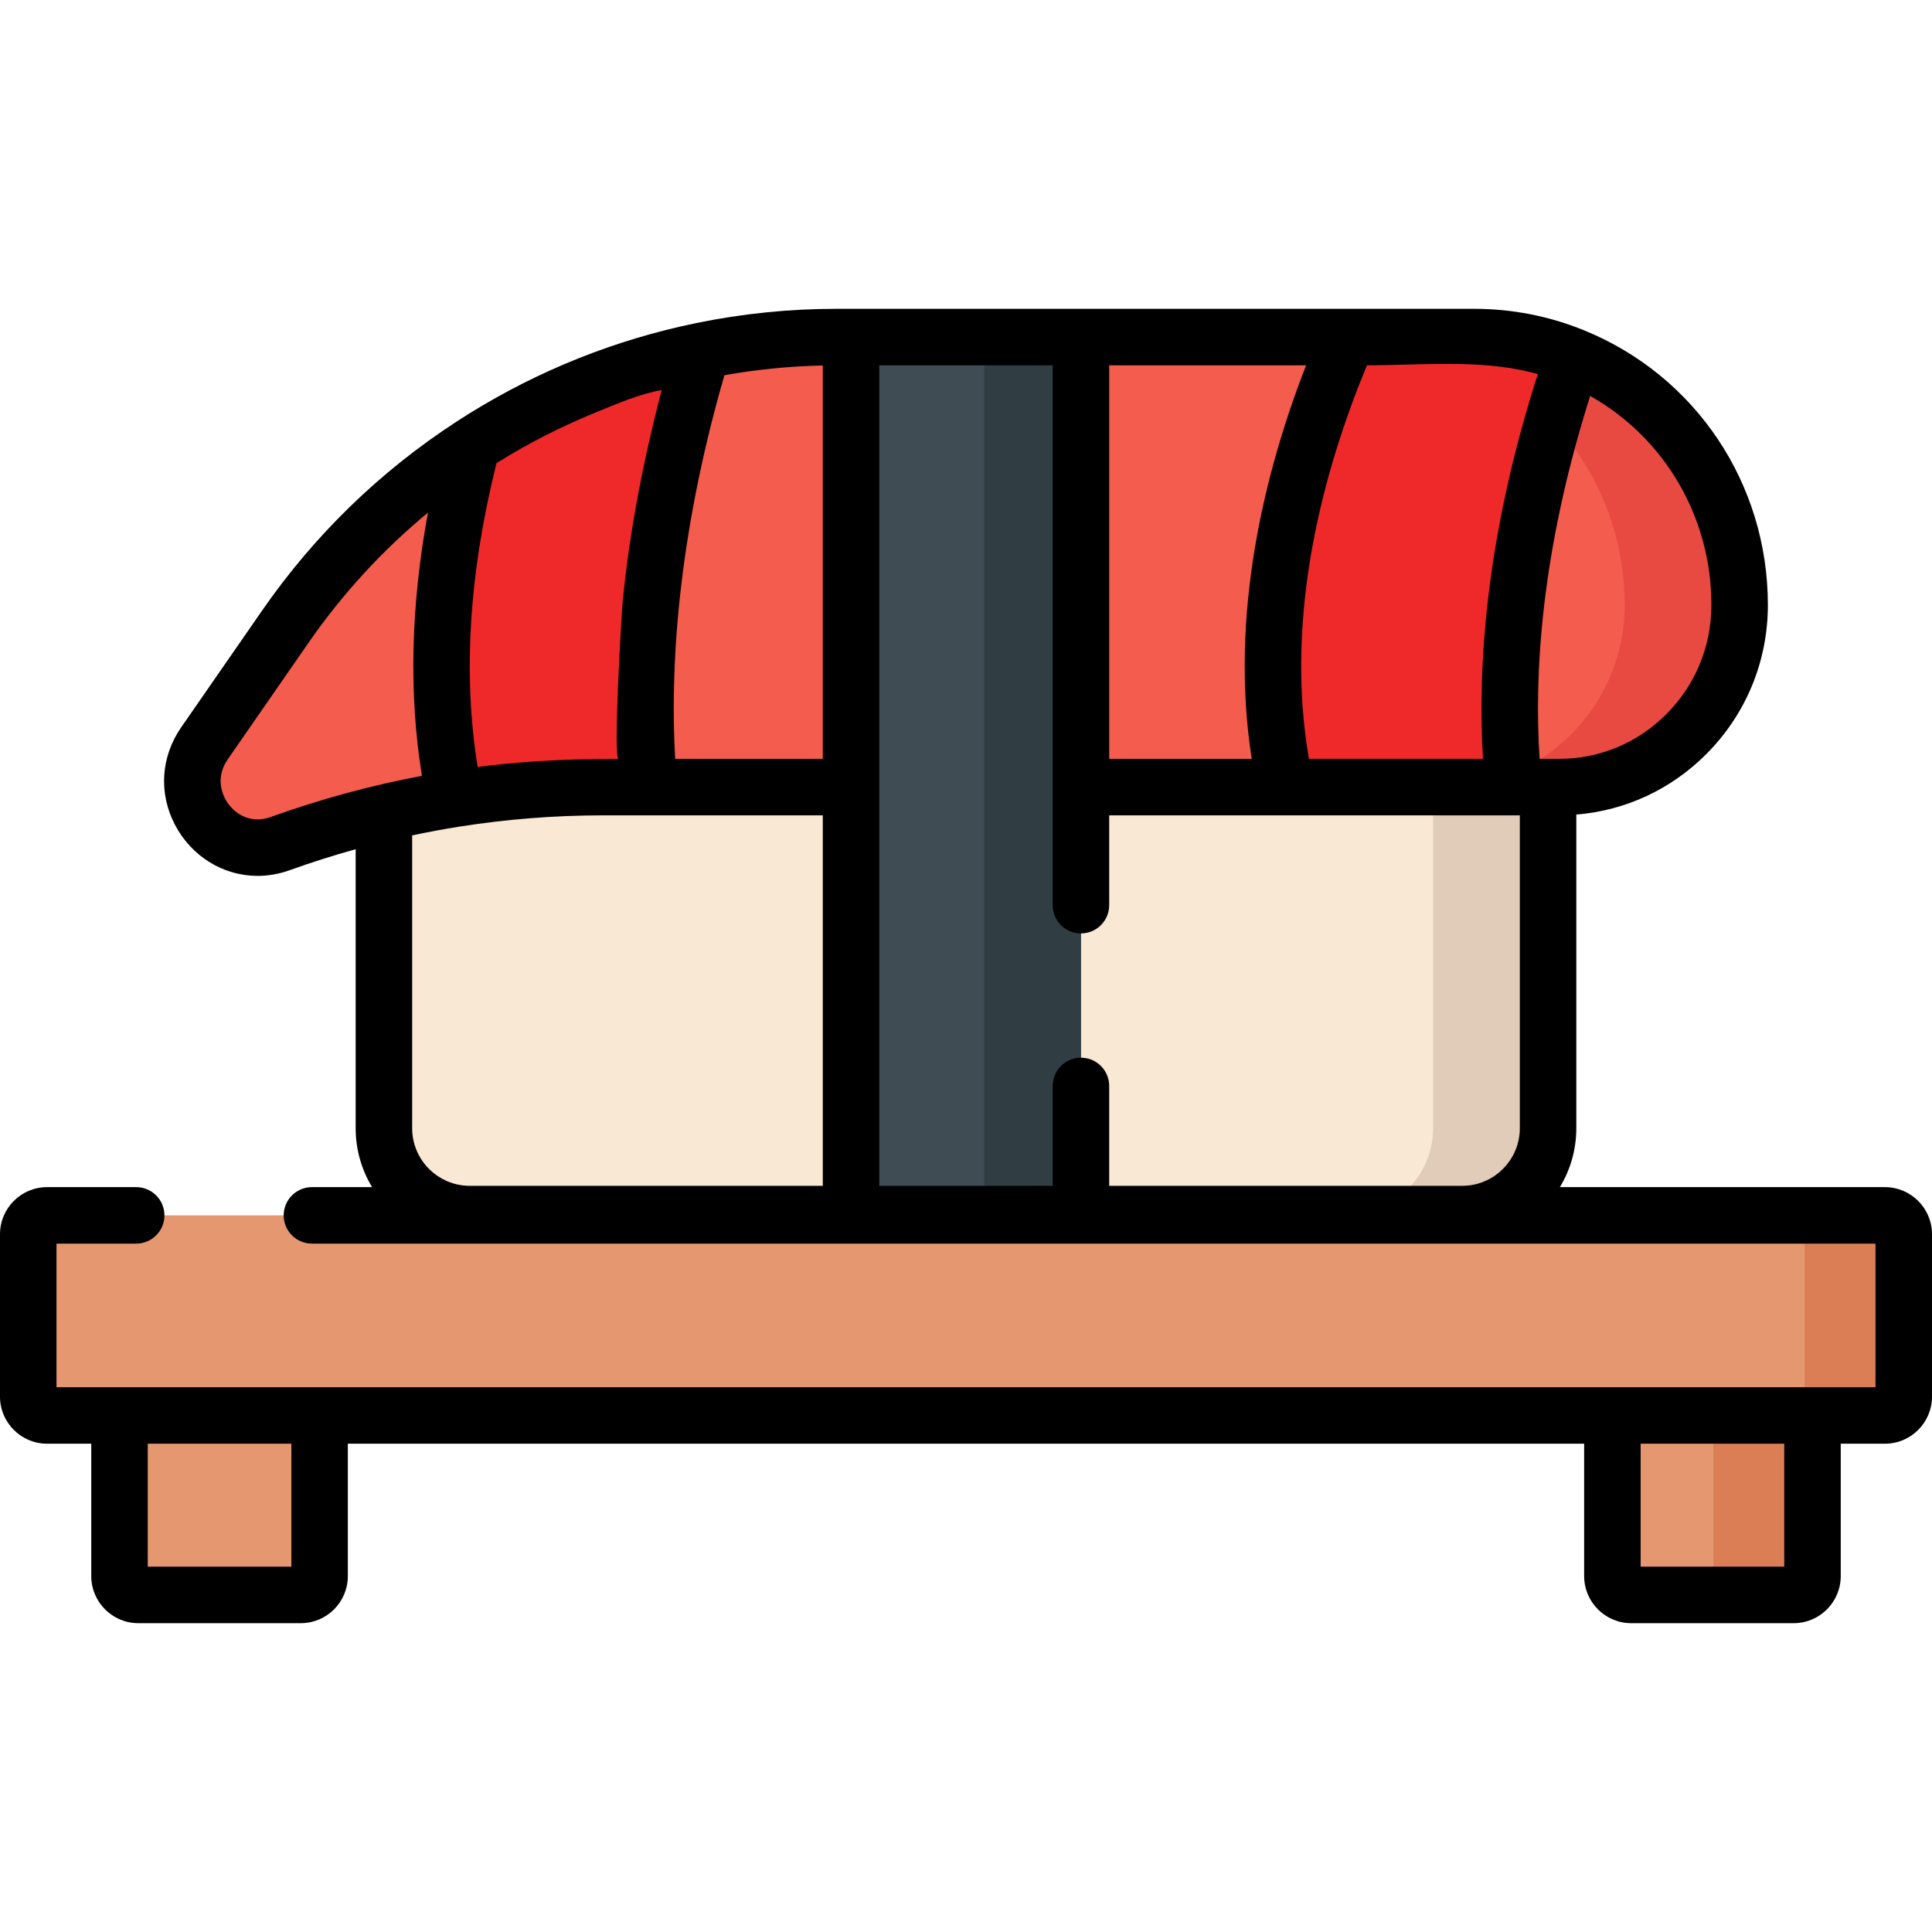
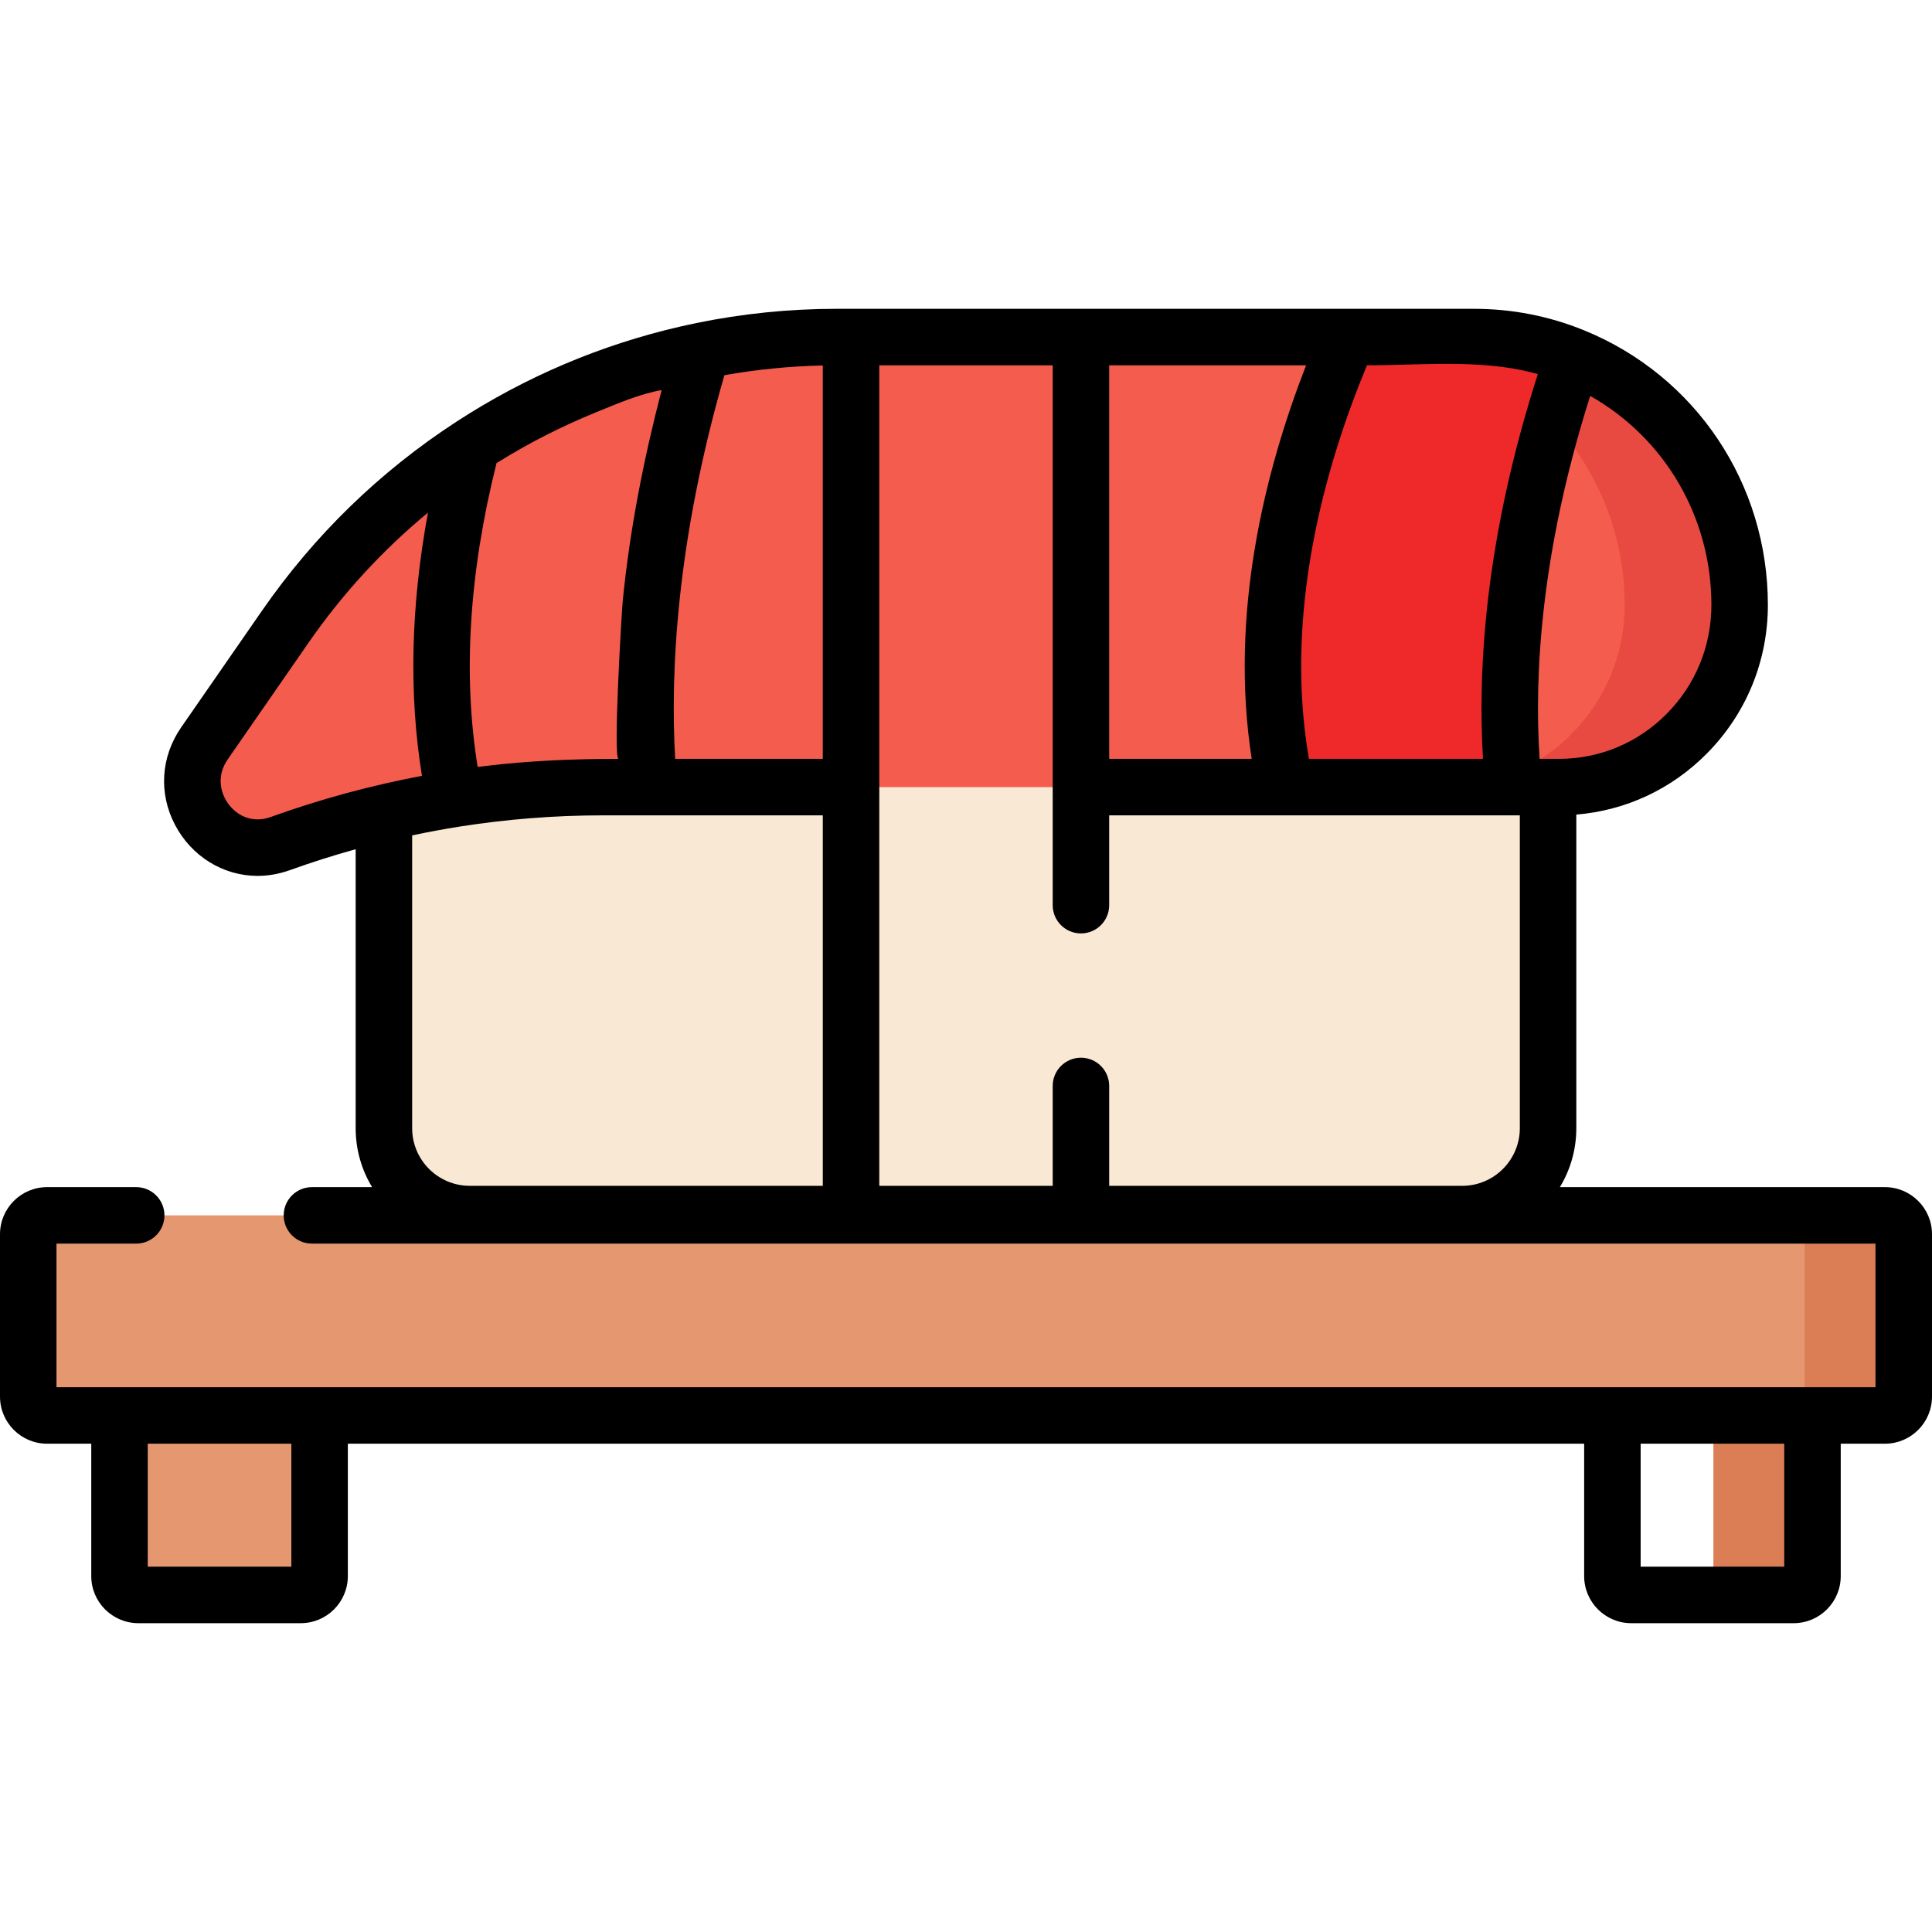
<svg xmlns="http://www.w3.org/2000/svg" version="1.1" id="Capa_1" x="0px" y="0px" viewBox="0 0 512.001 512.001" style="enable-background:new 0 0 512.001 512.001;" xml:space="preserve">
  <g>
    <path style="fill:#E59770;" d="M31.671,417.685v-42.572h53.026v42.572c0,2.756-2.234,4.99-4.99,4.99H36.661   C33.905,422.675,31.671,420.441,31.671,417.685z" />
-     <path style="fill:#E59770;" d="M427.304,417.685v-42.572h53.026v42.572c0,2.756-2.234,4.99-4.99,4.99h-43.045   C429.538,422.675,427.304,420.441,427.304,417.685z" />
  </g>
  <path id="SVGCleanerId_0" style="fill:#F9E8D4;" d="M387.496,321.744H124.5c-12.57,0-22.761-10.19-22.761-22.761v-85.251  c0-12.57,10.19-22.761,22.761-22.761h262.996c12.57,0,22.761,10.19,22.761,22.761v85.251  C410.257,311.554,400.067,321.744,387.496,321.744z" />
  <g>
    <path id="SVGCleanerId_0_1_" style="fill:#F9E8D4;" d="M387.496,321.744H124.5c-12.57,0-22.761-10.19-22.761-22.761v-85.251   c0-12.57,10.19-22.761,22.761-22.761h262.996c12.57,0,22.761,10.19,22.761,22.761v85.251   C410.257,311.554,400.067,321.744,387.496,321.744z" />
  </g>
-   <path style="fill:#E0CCB8;" d="M410.261,213.734v85.245c0,12.576-10.19,22.766-22.766,22.766h-30.461  c12.566,0,22.756-10.19,22.756-22.766v-85.245c0-12.576-10.19-22.766-22.756-22.766h30.461  C400.071,190.968,410.261,201.158,410.261,213.734z" />
  <path style="fill:#F45C4D;" d="M461.022,160.322c0,13.327-5.362,25.397-14.027,34.124c-8.654,8.739-20.623,14.146-33.838,14.146  h-253.35c-13.17,0-26.296,1.032-39.266,3.085c-15.718,2.479-31.19,6.45-46.23,11.868c-2.069,0.74-4.093,1.088-6.04,1.088  c-13.115,0-22.525-15.469-14.071-27.663l21.424-30.916c13.426-19.373,30.29-35.583,49.444-48.045  c18.543-12.059,39.222-20.596,61.013-25.072c11.591-2.378,23.493-3.612,35.551-3.612H390.62c9.322,0,18.22,1.829,26.363,5.149  C442.801,104.996,461.022,130.516,461.022,160.322z" />
  <path style="fill:#E84A42;" d="M461.023,160.325c0,13.324-5.36,25.391-14.033,34.124c-8.653,8.733-20.62,14.143-33.834,14.143  h-30.461c13.214,0,25.181-5.41,33.834-14.143c8.663-8.733,14.033-20.8,14.033-34.124c0-29.812-18.225-55.333-44.045-65.852  c-8.144-3.324-17.037-5.15-26.359-5.15h30.461c9.322,0,18.225,1.826,26.369,5.15C442.798,104.992,461.023,130.513,461.023,160.325z" />
  <g>
    <path style="fill:#EF2929;" d="M401.132,208.592H340.72c-9.978-45.409,4.316-91.133,16.585-119.267h33.315   c9.322,0,18.22,1.829,26.363,5.149C399.619,144.92,398.574,183.834,401.132,208.592z" />
-     <path style="fill:#EF2929;" d="M171.964,208.592h-12.158c-13.17,0-26.296,1.032-39.266,3.085   c-6.986-33.16-2.525-66.712,4.527-93.668c18.543-12.059,39.222-20.596,61.013-25.072   C170.674,144.124,169.729,183.576,171.964,208.592z" />
  </g>
-   <rect x="225.53" y="89.33" style="fill:#3F4C53;" width="60.926" height="232.42" />
-   <rect x="260.83" y="89.33" style="fill:#303D42;" width="25.628" height="232.42" />
  <path style="fill:#E59770;" d="M499.524,375.113H12.476c-2.756,0-4.99-2.234-4.99-4.99v-43.045c0-2.756,2.234-4.99,4.99-4.99  h487.048c2.756,0,4.99,2.234,4.99,4.99v43.045C504.514,372.879,502.28,375.113,499.524,375.113z" />
  <g>
    <path style="fill:#DB7E56;" d="M475.339,422.675h-21.271v-47.562h26.261v42.572C480.329,420.441,478.095,422.675,475.339,422.675z" />
    <path style="fill:#DB7E56;" d="M499.524,375.87h-21.271v-53.026h21.271c2.756,0,4.99,2.234,4.99,4.99v43.045   C504.514,373.636,502.28,375.87,499.524,375.87z" />
  </g>
  <path d="M499.524,314.602h-86.136c2.762-4.562,4.354-9.908,4.354-15.619v-83.109c13.068-1.073,25.208-6.706,34.564-16.154  c10.447-10.522,16.201-24.513,16.201-39.398c0-32.155-19.115-60.723-48.697-72.779c-9.281-3.785-19.102-5.703-29.19-5.703h-33.315  H286.46h-60.925h-3.905c-12.41,0-24.877,1.267-37.057,3.765c-1.419,0.292-2.833,0.599-4.242,0.923  c-21.13,4.855-41.076,13.324-59.347,25.207c-20.33,13.228-37.662,30.069-51.515,50.056l-21.423,30.915  c-5.43,7.832-6.055,17.507-1.672,25.88c4.37,8.348,12.76,13.534,21.895,13.534c2.852,0,5.733-0.513,8.577-1.531  c5.726-2.063,11.538-3.906,17.407-5.539v73.934c0,5.711,1.592,11.057,4.354,15.619h-15.94c-4.134,0-7.486,3.351-7.486,7.485  s3.351,7.485,7.486,7.485h414.361v38.055H14.971v-38.055h21.122c4.134,0,7.486-3.351,7.486-7.485s-3.351-7.485-7.486-7.485H12.476  C5.597,314.602,0,320.199,0,327.078v43.045c0,6.879,5.597,12.476,12.476,12.476h11.709v35.086c0,6.879,5.597,12.476,12.476,12.476  h43.045c6.879,0,12.476-5.597,12.476-12.476v-35.086h327.637v35.086c0,6.879,5.597,12.476,12.476,12.476h43.045  c6.879,0,12.476-5.597,12.476-12.476v-35.086h11.709c6.879,0,12.476-5.597,12.476-12.476v-43.045  C512,320.199,506.403,314.602,499.524,314.602z M421.417,104.925c19.739,11.139,32.12,32.097,32.12,55.397  c0,10.906-4.21,21.152-11.86,28.857c-7.617,7.691-17.745,11.927-28.519,11.927h-5.144  C406.555,179.046,408.276,146.33,421.417,104.925z M362.255,96.81c14.232,0,29.554-1.622,43.481,1.846  c0.604,0.151,1.203,0.322,1.803,0.491c-13.987,43.524-15.974,78.272-14.529,101.958h-46.132  C340.217,162.532,350.943,124.074,362.255,96.81z M293.946,96.81h52.18c-10.947,28.111-20.376,65.807-14.412,104.296h-37.768V96.81z   M191.972,99.432c8.61-1.53,17.35-2.39,26.078-2.576v104.25h-39.126C177.609,177.993,179.29,143.378,191.972,99.432z   M131.583,122.74c0.118-0.074,0.236-0.151,0.355-0.225c8.289-5.167,17.046-9.605,26.111-13.291  c5.53-2.248,11.487-4.844,17.292-5.846c-4.774,18.342-8.431,36.94-10.304,55.814c-0.301,3.035-2.615,41.914-1.106,41.914  c-11.874,0-23.764,0.483-35.557,1.924c-0.597,0.073-1.194,0.14-1.79,0.217C122.624,178.86,124.301,151.83,131.583,122.74z   M71.789,216.497c-1.206,0.432-2.39,0.651-3.518,0.651c-4.239,0-7.238-2.845-8.632-5.507c-0.841-1.607-2.456-5.837,0.713-10.407  l21.423-30.916c9.001-12.987,19.605-24.521,31.641-34.466c-4.571,24.796-5.096,48.156-1.596,69.752  C98.24,208.163,84.802,211.809,71.789,216.497z M109.225,298.983v-77.597c4.147-0.878,8.31-1.658,12.485-2.317  c12.548-1.986,25.365-2.993,38.096-2.993h12.158h46.086v98.181H124.5C116.078,314.258,109.225,307.406,109.225,298.983z   M387.496,314.258h-93.55v-26.47c0-4.134-3.351-7.485-7.485-7.485s-7.485,3.351-7.485,7.485v26.47h-45.954V96.81h45.954v143.071  c0,4.134,3.351,7.485,7.485,7.485s7.485-3.351,7.485-7.485v-23.804h46.774h60.412h1.639v82.906  C402.771,307.406,395.919,314.258,387.496,314.258z M77.211,415.19H39.156v-32.591h38.055V415.19z M472.844,415.19h-38.055v-32.591  h38.055V415.19z" />
  <g>
</g>
  <g>
</g>
  <g>
</g>
  <g>
</g>
  <g>
</g>
  <g>
</g>
  <g>
</g>
  <g>
</g>
  <g>
</g>
  <g>
</g>
  <g>
</g>
  <g>
</g>
  <g>
</g>
  <g>
</g>
  <g>
</g>
</svg>